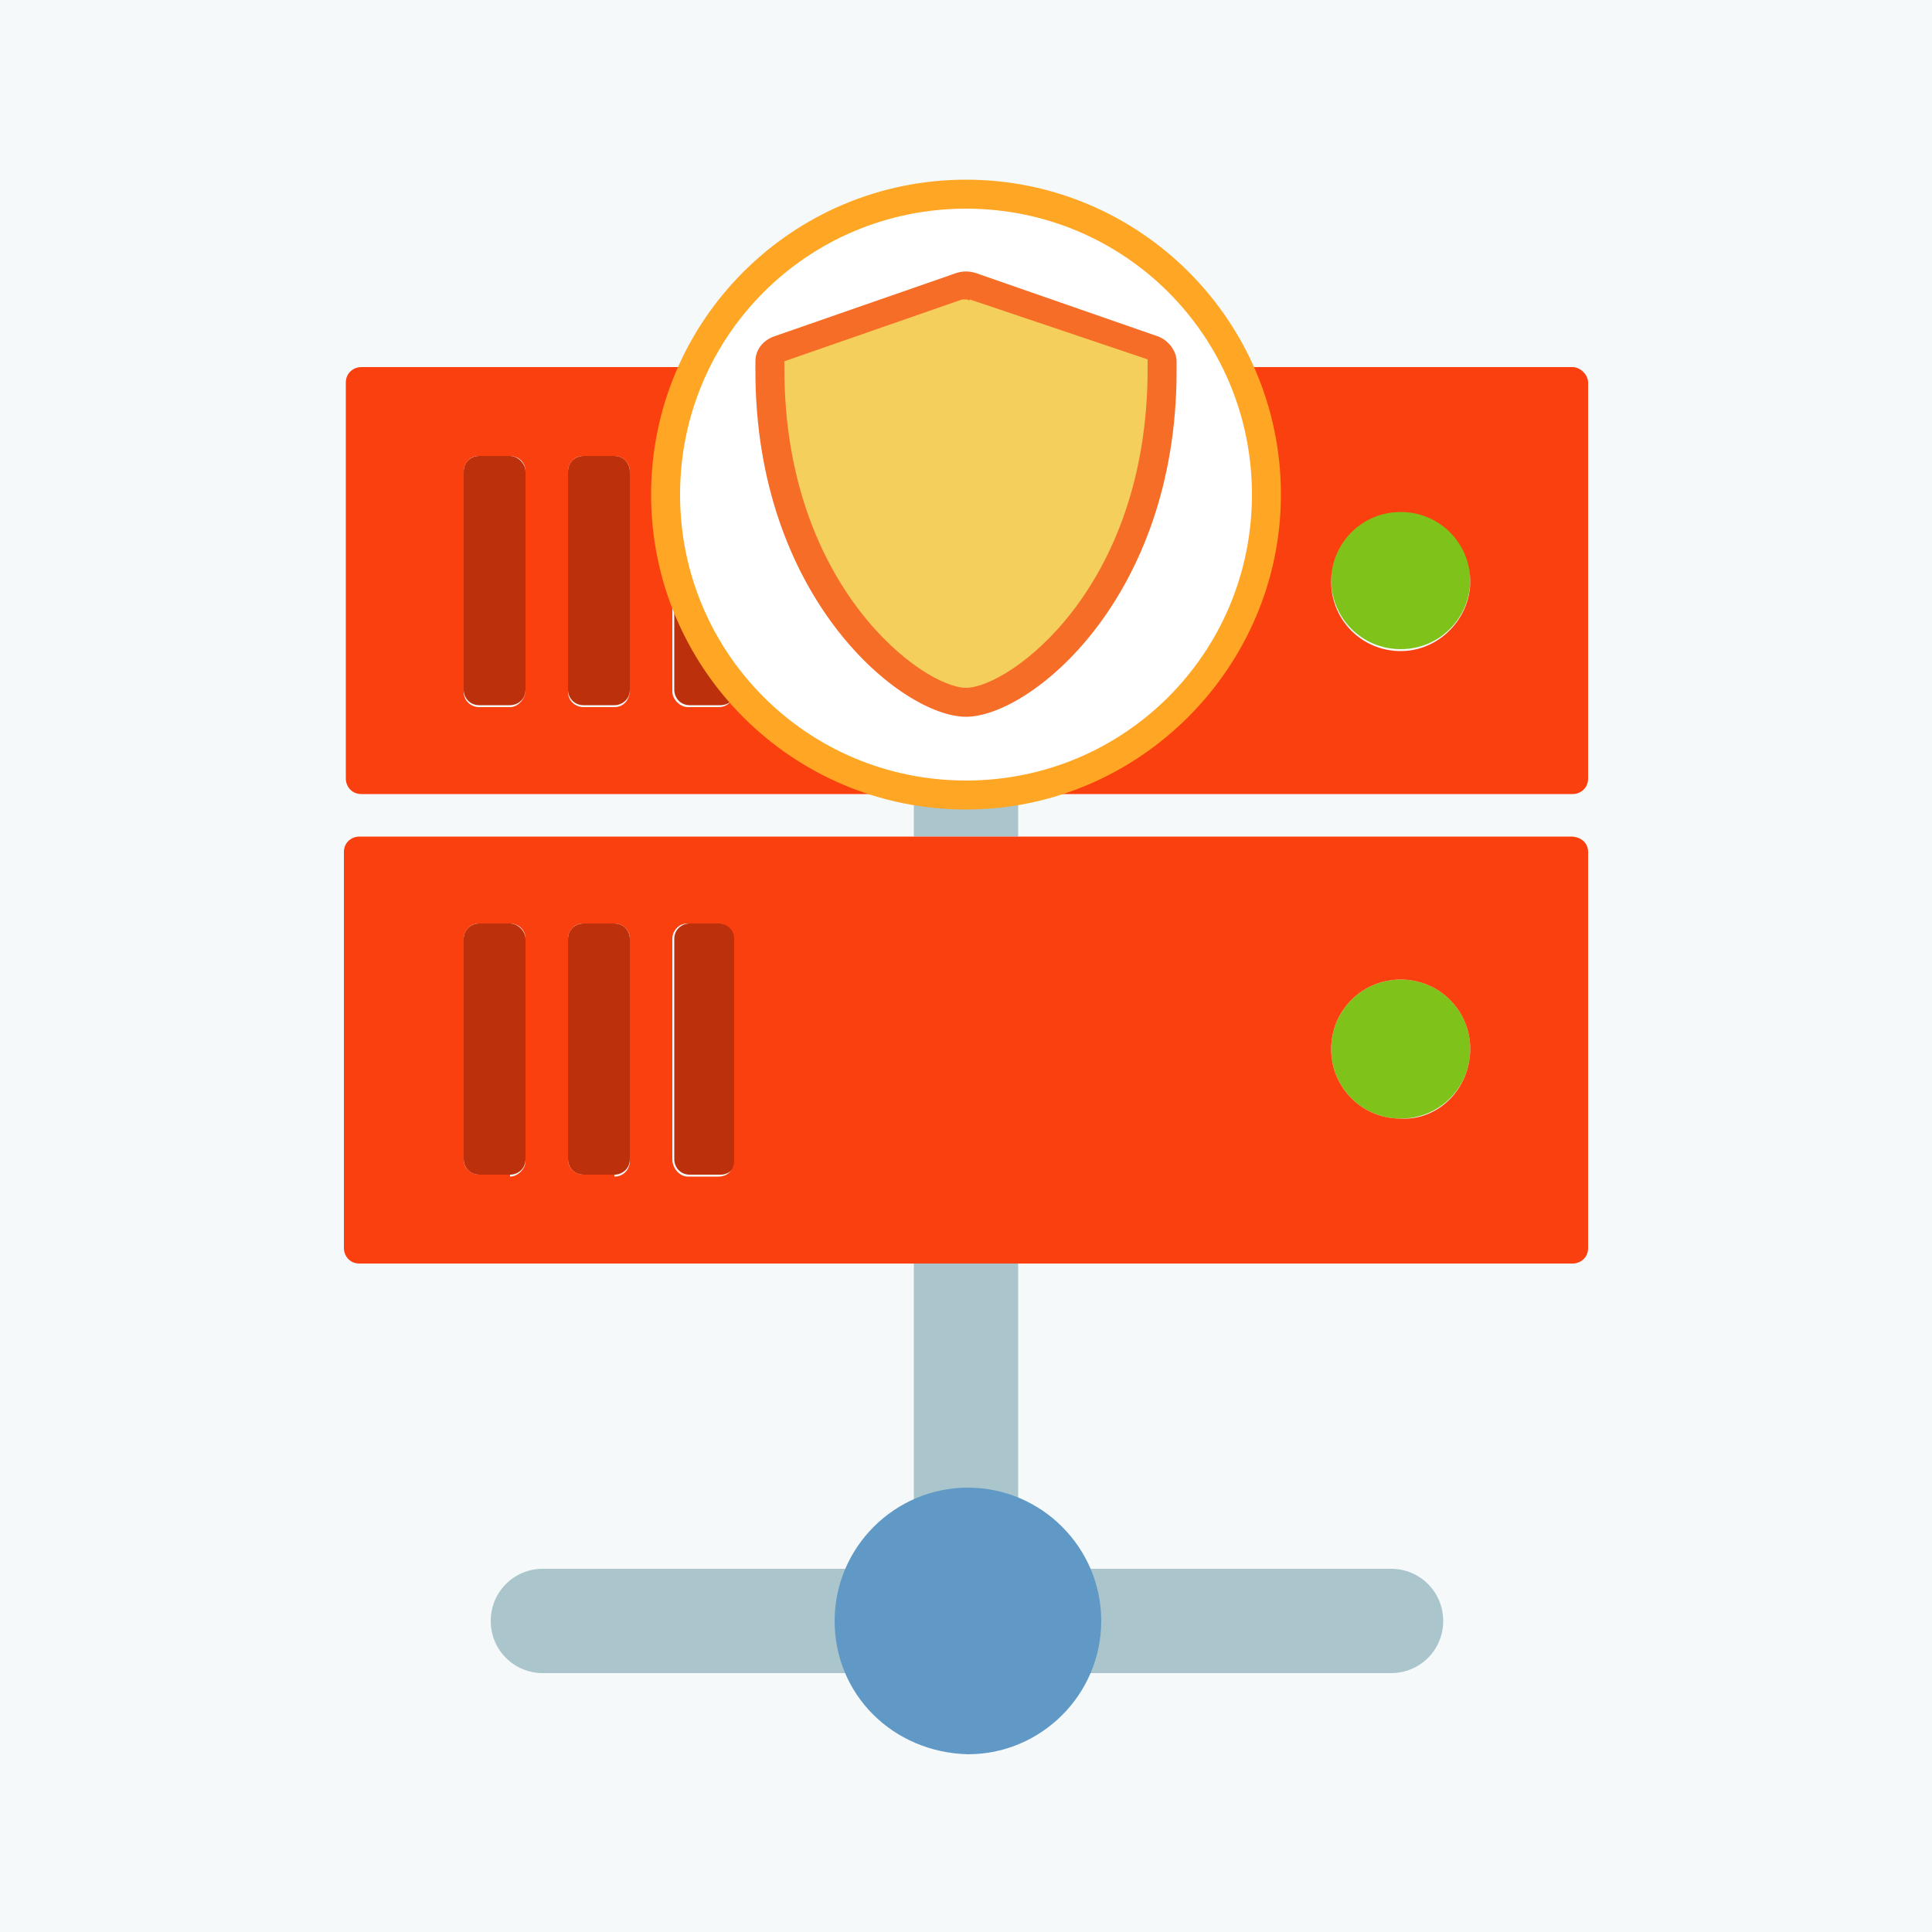
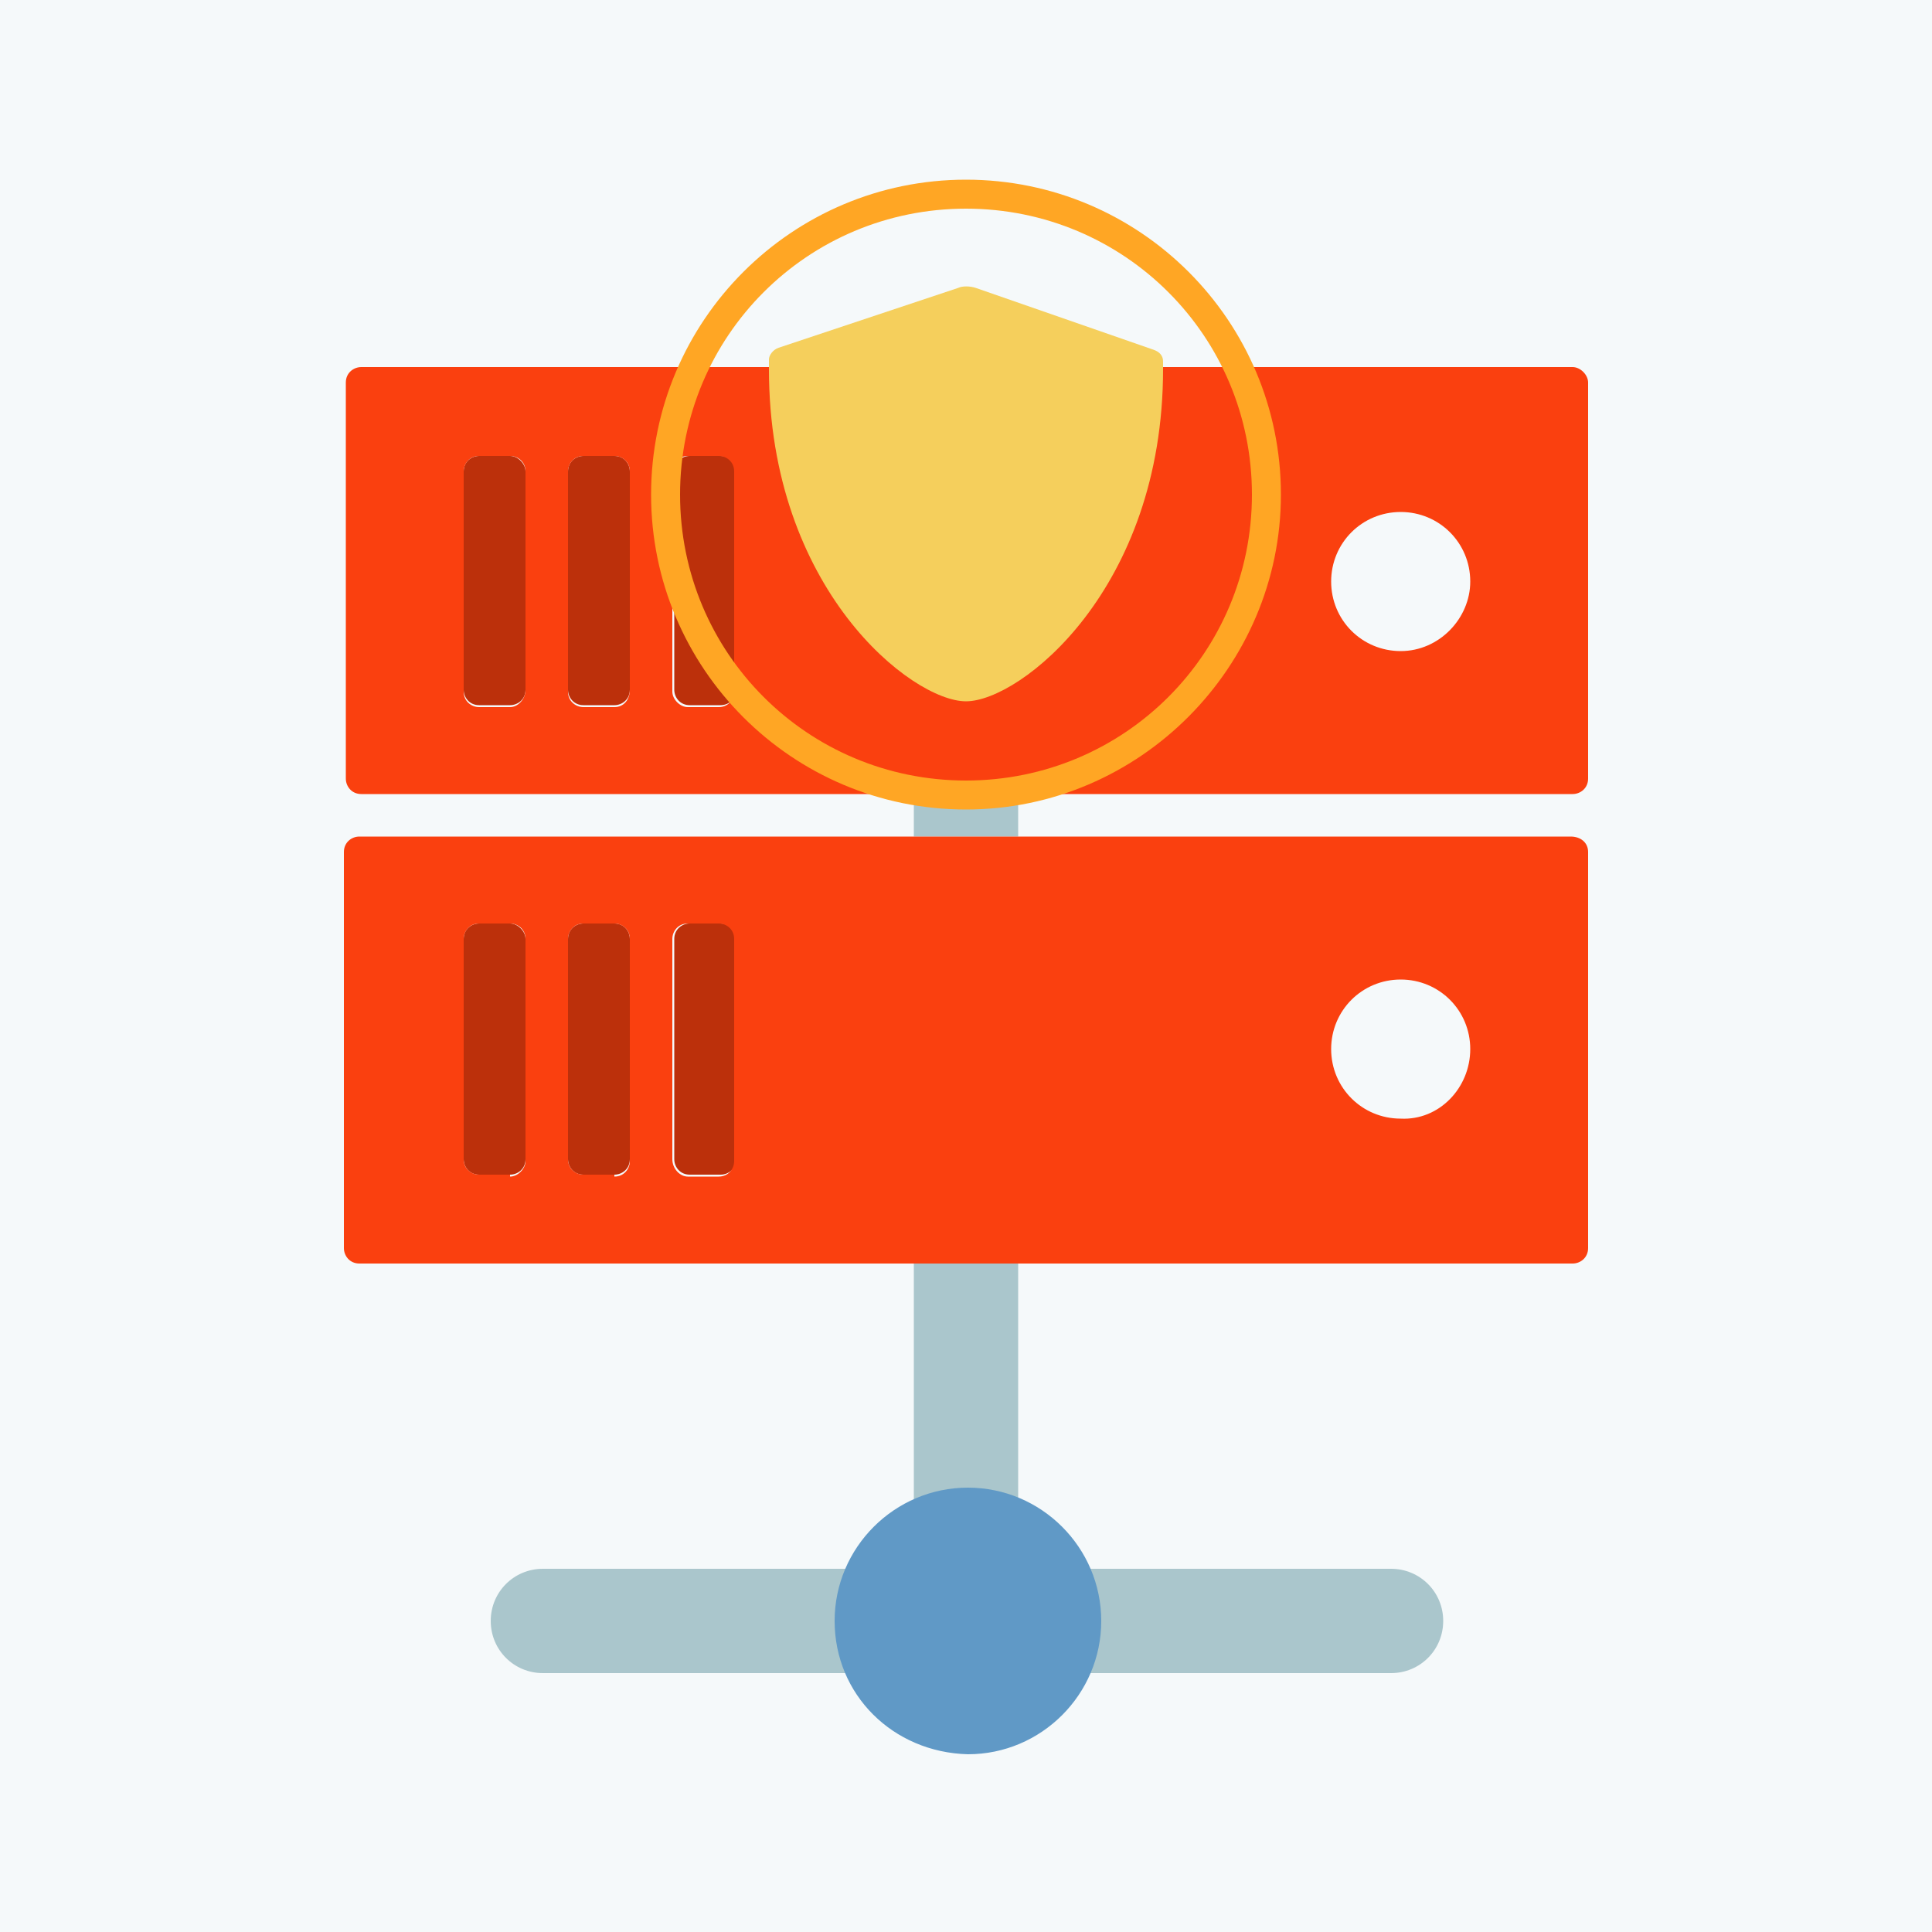
<svg xmlns="http://www.w3.org/2000/svg" version="1.1" id="Layer_1" x="0" y="0" width="100" height="100" viewBox="0 0 100 100" xml:space="preserve">
  <style>.st1{fill:#aac6cc}.st2{fill:#bc300b}.st3{fill:#7fc21a}.st4{fill:#fa400f}</style>
  <path fill="#f5f9fa" d="M0 0h100v100H0z" />
  <path class="st1" d="M47.3 41.1h5.4v2.2h-5.4zM47.3 81.2H28.1c-1.5 0-2.7 1.2-2.7 2.7 0 1.5 1.2 2.7 2.7 2.7H72c1.5 0 2.7-1.2 2.7-2.7 0-1.5-1.2-2.7-2.7-2.7H52.7V65.4h-5.4v15.8z" />
  <path class="st2" d="M38.1 60c0 .5-.4.8-.8.8h-1.6c-.5 0-.8-.4-.8-.8V48.6c0-.5.4-.8.8-.8h1.6c.5 0 .8.4.8.8V60zM32.6 60c0 .5-.4.8-.8.8h-1.6c-.5 0-.8-.4-.8-.8V48.6c0-.5.4-.8.8-.8h1.6c.5 0 .8.4.8.8V60zM27.2 60c0 .5-.4.8-.8.8h-1.6c-.5 0-.8-.4-.8-.8V48.6c0-.5.4-.8.8-.8h1.6c.4 0 .8.4.8.8V60zM38.1 35.7c0 .5-.4.8-.8.8h-1.6c-.5 0-.8-.4-.8-.8V24.4c0-.5.4-.8.8-.8h1.6c.5 0 .8.4.8.8v11.3zM32.6 35.7c0 .5-.4.8-.8.8h-1.6c-.5 0-.8-.4-.8-.8V24.4c0-.5.4-.8.8-.8h1.6c.5 0 .8.4.8.8v11.3zM27.2 35.7c0 .5-.4.8-.8.8h-1.6c-.5 0-.8-.4-.8-.8V24.4c0-.5.4-.8.8-.8h1.6c.4 0 .8.4.8.8v11.3z" />
-   <path class="st3" d="M72.5 50.7c2 0 3.6 1.6 3.6 3.6s-1.6 3.6-3.6 3.6-3.6-1.6-3.6-3.6 1.6-3.6 3.6-3.6zM72.5 26.4c2 0 3.6 1.6 3.6 3.6s-1.6 3.6-3.6 3.6-3.6-1.6-3.6-3.6c0-1.9 1.6-3.6 3.6-3.6z" />
  <path class="st4" d="M27.2 35.7V24.4c0-.5-.4-.8-.8-.8h-1.6c-.5 0-.8.4-.8.8v11.4c0 .5.4.8.8.8h1.6c.4 0 .8-.4.8-.9zm5.4 0V24.4c0-.5-.4-.8-.8-.8h-1.6c-.5 0-.8.4-.8.8v11.4c0 .5.4.8.8.8h1.6c.5 0 .8-.4.8-.9zm3 .9h1.6c.5 0 .8-.4.8-.8V24.4c0-.5-.4-.8-.8-.8h-1.6c-.5 0-.8.4-.8.8v11.4c0 .4.4.8.8.8zm46.6-16.8v20.5c0 .5-.4.8-.8.8H18.7c-.5 0-.8-.4-.8-.8V19.8c0-.5.4-.8.8-.8h62.7c.4 0 .8.4.8.8zm-6.1 10.3c0-2-1.6-3.6-3.6-3.6s-3.6 1.6-3.6 3.6 1.6 3.6 3.6 3.6 3.6-1.7 3.6-3.6zM26.4 60.9c.4 0 .8-.4.8-.8V48.6c0-.5-.4-.8-.8-.8h-1.6c-.5 0-.8.4-.8.8V60c0 .5.4.8.8.8h1.6zm5.4 0c.5 0 .8-.4.8-.8V48.6c0-.5-.4-.8-.8-.8h-1.6c-.5 0-.8.4-.8.8V60c0 .5.4.8.8.8h1.6zm3.8 0h1.6c.5 0 .8-.4.8-.8V48.6c0-.5-.4-.8-.8-.8h-1.6c-.5 0-.8.4-.8.8V60c0 .5.4.9.8.9zm46.6-16.8v20.5c0 .5-.4.8-.8.8H18.6c-.5 0-.8-.4-.8-.8V44.1c0-.5.4-.8.8-.8h62.7c.5 0 .9.3.9.8zm-6.1 10.2c0-2-1.6-3.6-3.6-3.6s-3.6 1.6-3.6 3.6 1.6 3.6 3.6 3.6c2 .1 3.6-1.6 3.6-3.6z" />
  <path d="M43.2 83.9c0-3.8 3.1-6.9 6.9-6.9 3.8 0 6.9 3.1 6.9 6.9 0 3.8-3.1 6.9-6.9 6.9-3.9-.1-6.9-3.1-6.9-6.9z" fill="#6099c6" />
-   <path d="M65.6 25.6c0 8.6-7 15.5-15.5 15.5-8.6 0-15.5-7-15.5-15.5C34.5 17 41.4 10 50 10c8.6 0 15.6 7 15.6 15.6z" fill="#fff" />
  <path d="M50 41.9c-9 0-16.3-7.3-16.3-16.3S41 9.3 50 9.3s16.3 7.3 16.3 16.3c0 8.9-7.3 16.3-16.3 16.3zm0-31.1c-8.2 0-14.8 6.6-14.8 14.8 0 8.2 6.6 14.8 14.8 14.8s14.8-6.6 14.8-14.8c0-8.2-6.6-14.8-14.8-14.8z" fill="#ffa624" />
  <g>
    <path d="M60.2 18.7c0-.3-.2-.5-.5-.6l-9.2-3.2c-.3-.1-.7-.1-.9 0L40.3 18c-.3.1-.5.4-.5.6v.5c0 11.4 7.4 17.2 10.2 17.2 2.8 0 10.2-5.8 10.2-17.2v-.4z" fill="#f5cf5c" />
-     <path d="M50 37.1c-3.3 0-10.9-6.1-10.9-17.9v-.5c0-.6.4-1.1 1-1.3l9.2-3.2c.5-.2.9-.2 1.4 0l9.2 3.2c.6.2 1 .8 1 1.3v.5c0 11.8-7.6 17.9-10.9 17.9zm0-21.6h-.2l-9.2 3.2v.4c0 11.3 7.2 16.5 9.4 16.5s9.4-5.1 9.4-16.5v-.5l-9.2-3.1c0 .1-.1 0-.2 0z" fill="#f66d27" />
  </g>
</svg>